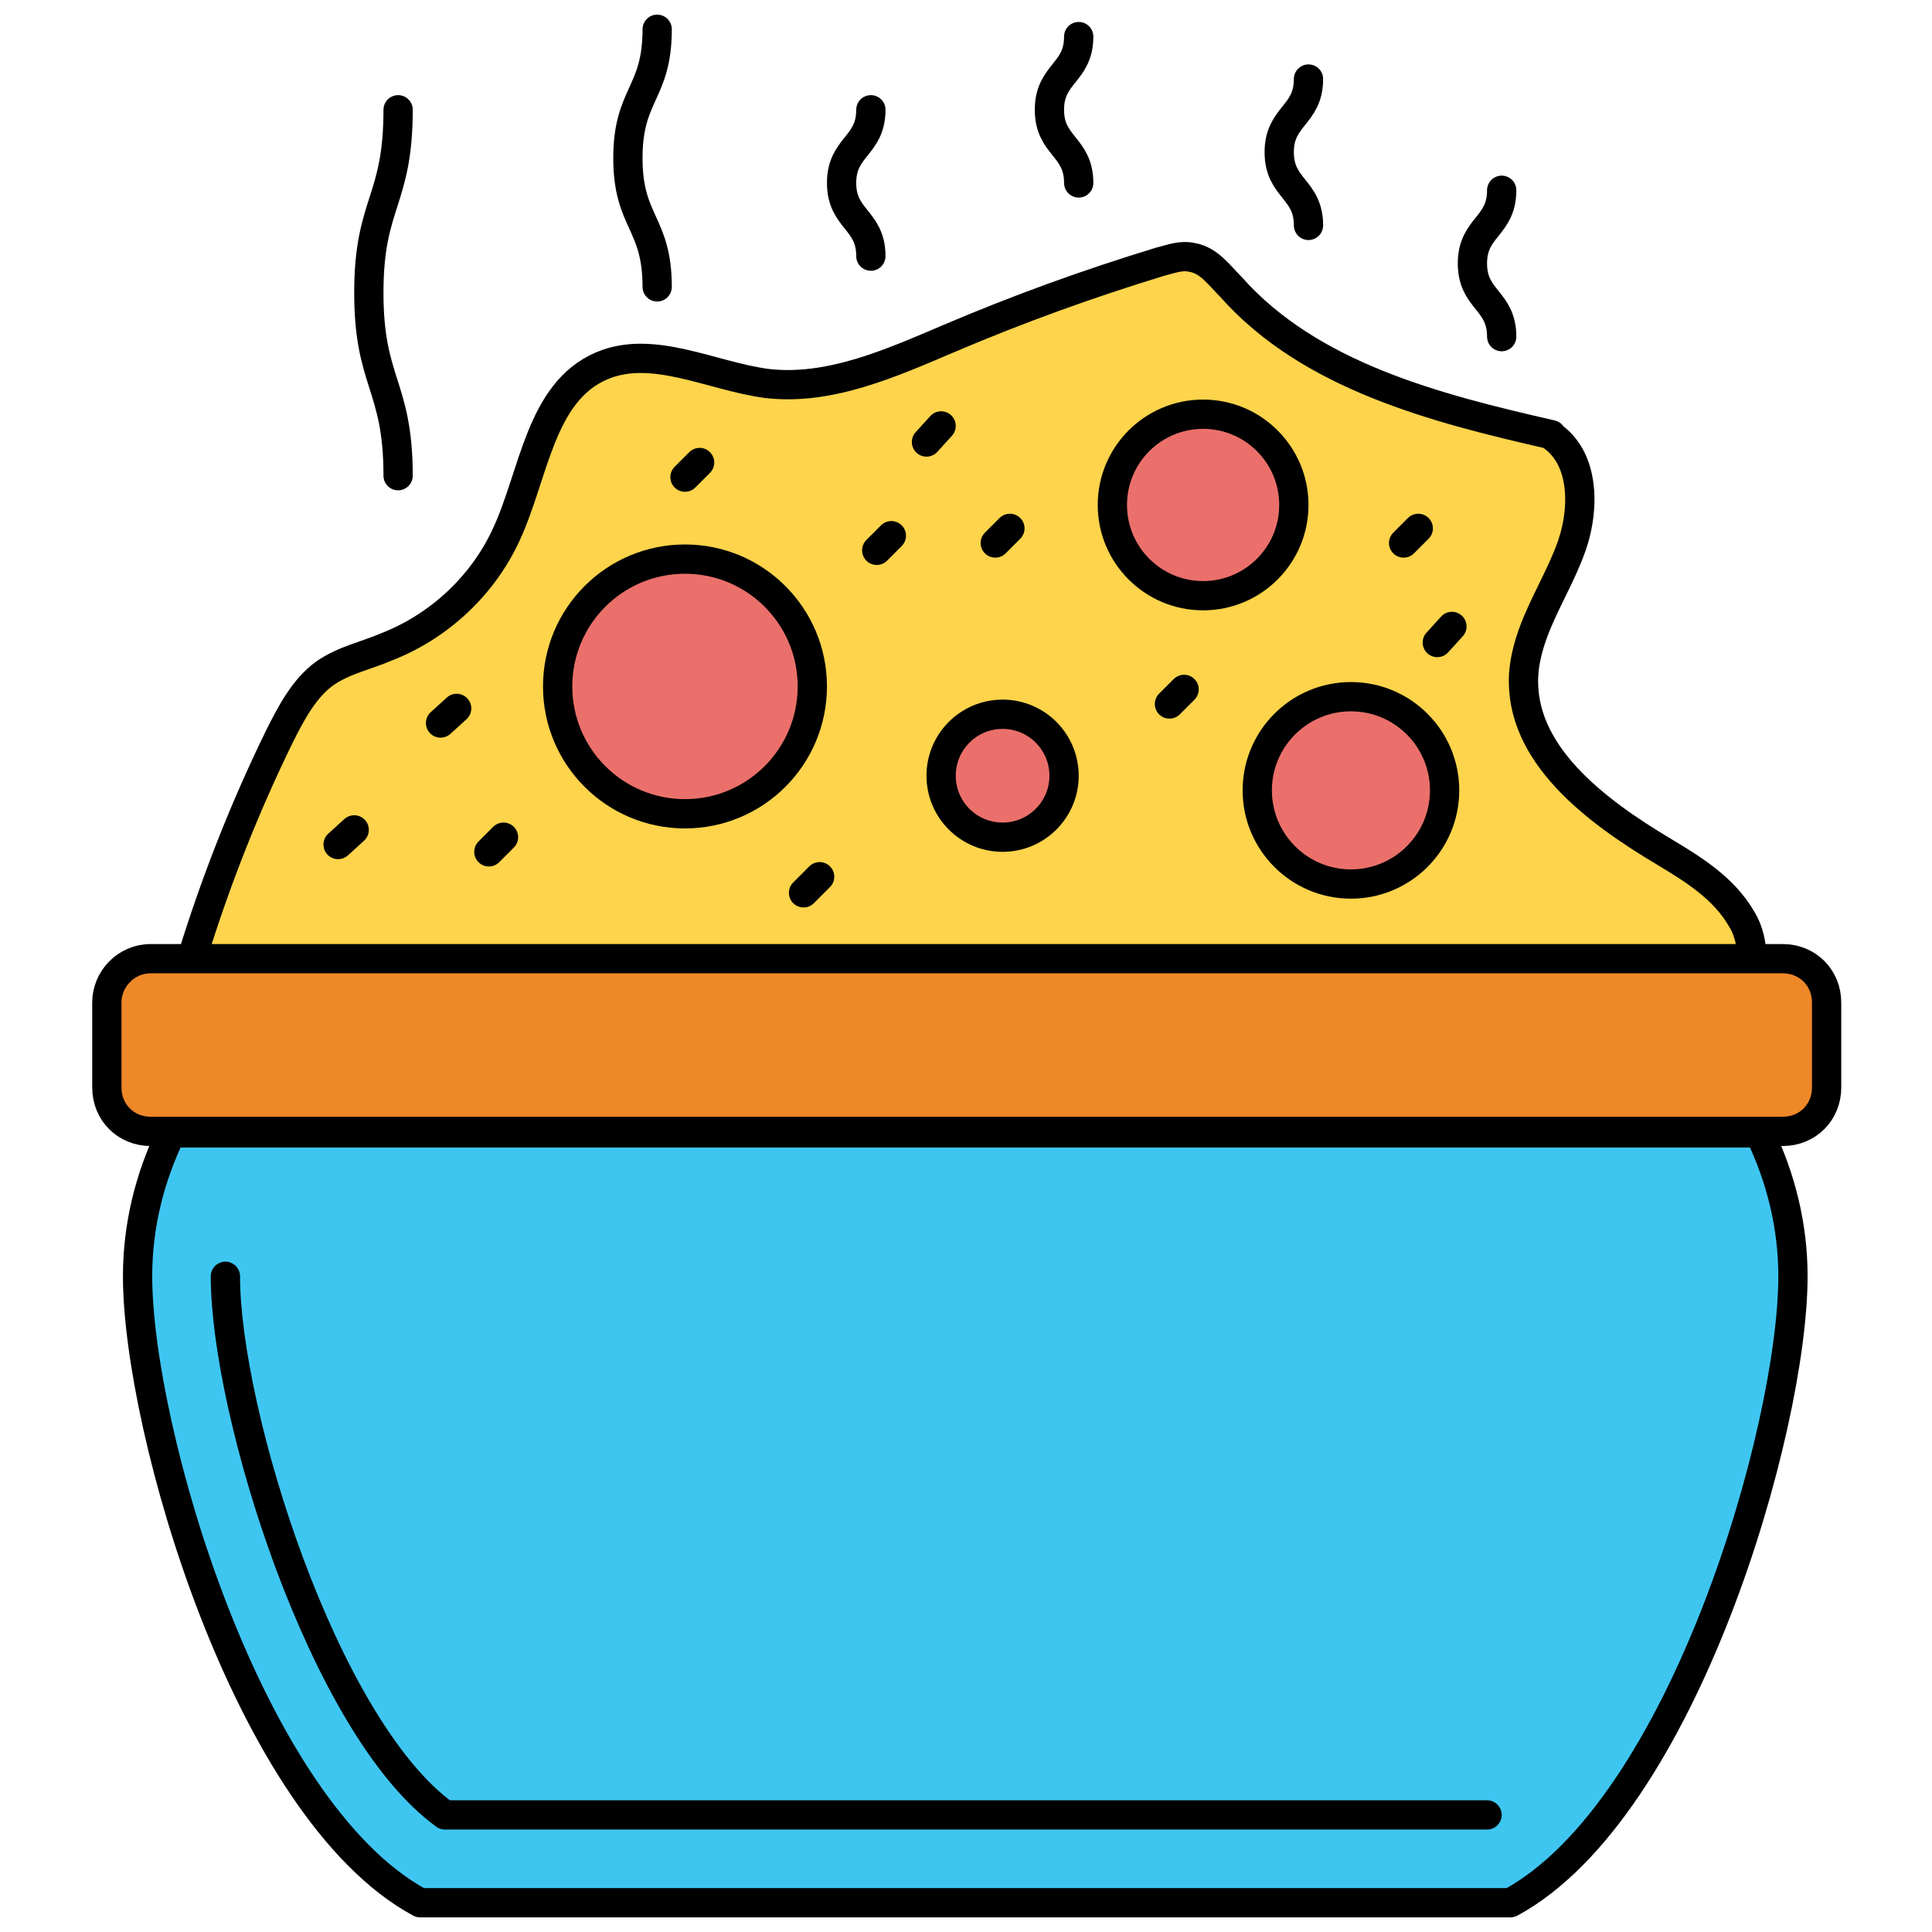
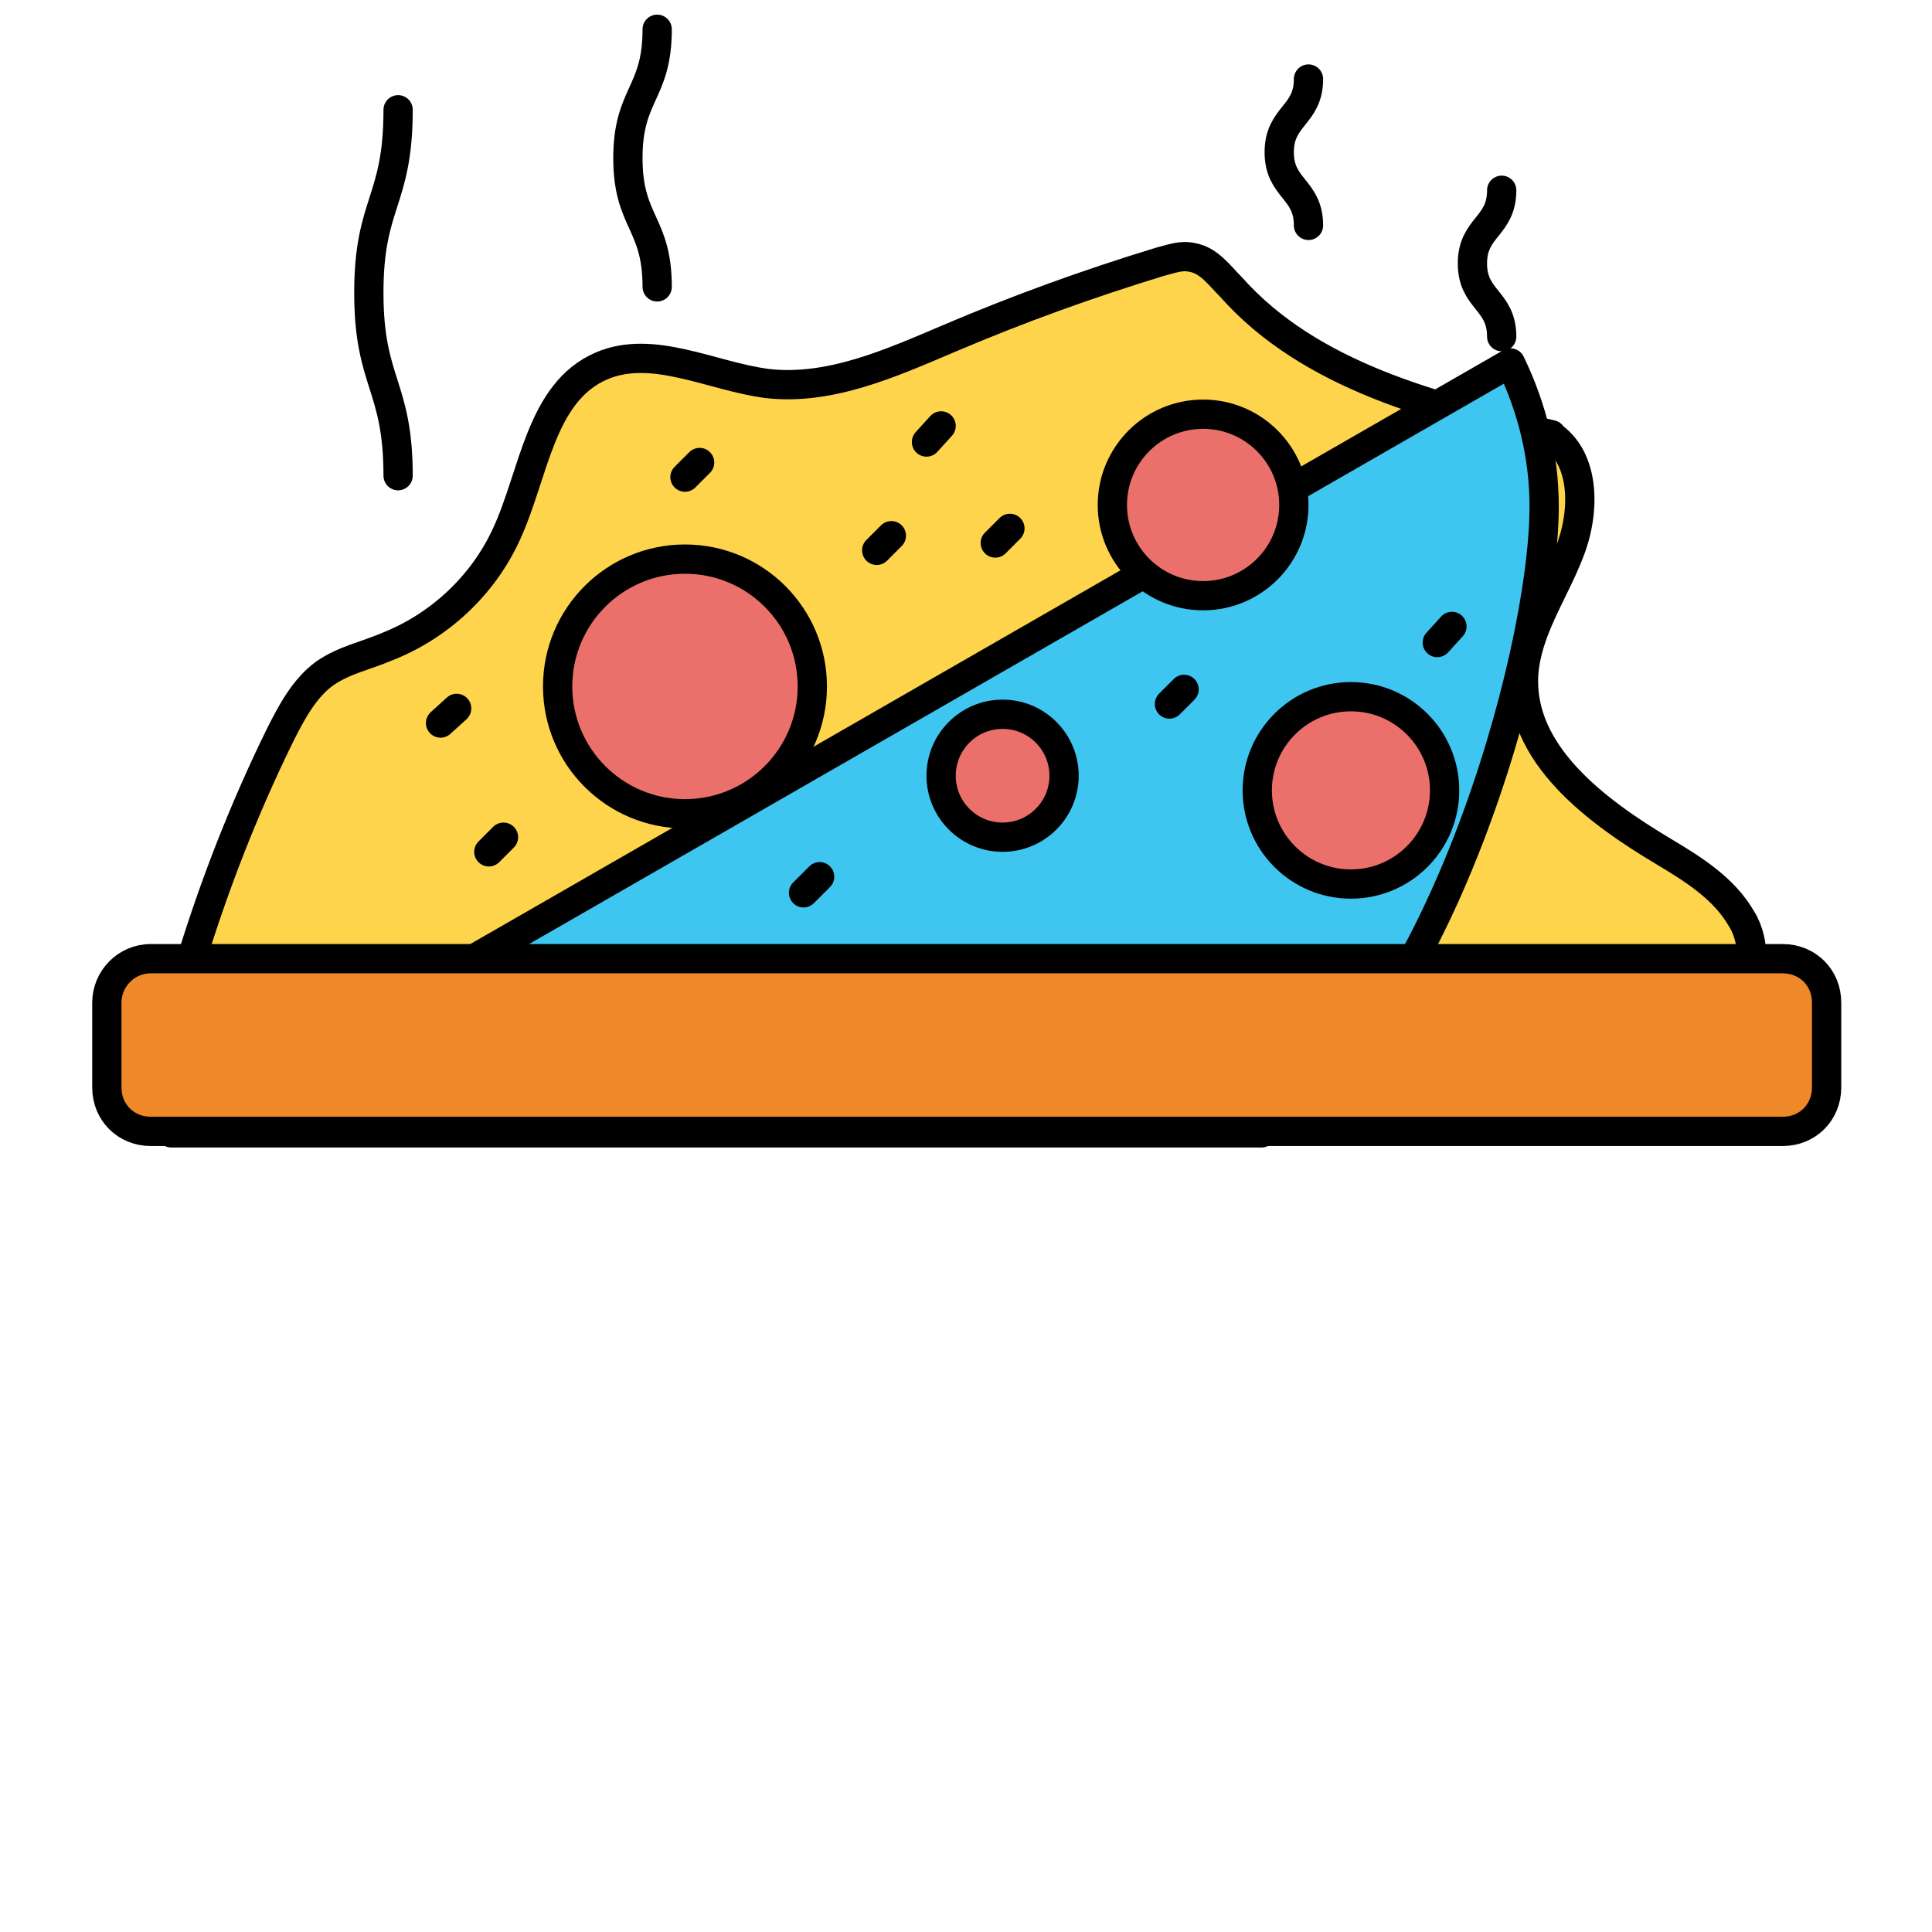
<svg xmlns="http://www.w3.org/2000/svg" id="Layer_1" viewBox="0 0 132 132">
  <g stroke="#000" stroke-linecap="round" stroke-linejoin="round" stroke-miterlimit="10" stroke-width="2">
    <path d="m13.1 65.5c1.6-5.2 3.6-10.3 6-15.2.8-1.6 1.7-3.3 3.1-4.3 1.3-.9 2.8-1.2 4.2-1.8 3.6-1.4 6.6-4.2 8.2-7.7 1.9-4.1 2.3-9.7 6.5-11.5 3.5-1.5 7.5.7 11.3 1.2 4.3.5 8.5-1.4 12.5-3.1 4.7-2 9.4-3.7 14.3-5.2.8-.2 1.5-.5 2.3-.3 1.1.2 1.8 1.2 2.6 2 5.4 6.1 14 8.3 21.9 10.1h-.1c2.5 1.6 2.4 5.4 1.3 8.1-1.1 2.8-2.9 5.3-3.1 8.3-.3 5.4 4.9 9.3 9.6 12.1 2 1.2 4.1 2.5 5.3 4.6.5.8.7 1.8.7 2.8" fill="#fdd44b" />
-     <path d="m11.7 77.4c-1.5 3.1-2.3 6.4-2.3 9.8 0 10.4 7.5 36.4 19.3 42.8h74.5c11.8-6.4 19.3-32.4 19.3-42.8 0-3.4-.8-6.7-2.3-9.8z" fill="#3ec6f1" />
+     <path d="m11.7 77.4h74.5c11.8-6.4 19.3-32.4 19.3-42.8 0-3.4-.8-6.7-2.3-9.8z" fill="#3ec6f1" />
    <path d="m7.3 68.5v5.8c0 1.7 1.3 3 3 3h111.5c1.7 0 3-1.3 3-3v-5.8c0-1.7-1.3-3-3-3h-111.5c-1.7 0-3 1.4-3 3z" fill="#ef8829" />
    <circle cx="46.8" cy="46.9" fill="#eb706b" r="8.7" />
    <circle cx="82.2" cy="34.5" fill="#eb706b" r="6.2" />
    <circle cx="92.3" cy="54" fill="#eb706b" r="6.4" />
    <circle cx="68.5" cy="53" fill="#eb706b" r="4.2" />
    <g fill="none">
      <path d="m64.3 29.1-1 1.1" />
      <path d="m69 36.1-1 1" />
      <path d="m60.9 36.6-1 1" />
      <path d="m47.8 31.6-1 1" />
      <path d="m31.2 48.4-1.1 1" />
-       <path d="m24.2 56.7-1.1 1" />
      <path d="m34.4 57.2-1 1" />
      <path d="m56 59.9-1.1 1.1" />
-       <path d="m96.9 36.1-1 1" />
      <path d="m80.9 47.1-1 1" />
      <path d="m99.2 42.8-1 1.1" />
-       <path d="m101.6 124h-71.2c-8.3-6-15-27.5-15-36.8" />
      <path d="m27.2 7.5c0 6.3-2 6.3-2 12.5s2 6.3 2 12.5" />
      <path d="m44.9 2c0 4.4-2 4.4-2 8.8s2 4.4 2 8.8" />
-       <path d="m59.5 7.5c0 2.5-2 2.5-2 5s2 2.5 2 5" />
-       <path d="m73.7 2.5c0 2.5-2 2.5-2 5s2 2.5 2 5" />
      <path d="m89.4 5.4c0 2.5-2 2.5-2 5s2 2.5 2 5" />
      <path d="m102.6 13c0 2.5-2 2.5-2 5s2 2.5 2 5" />
    </g>
  </g>
</svg>